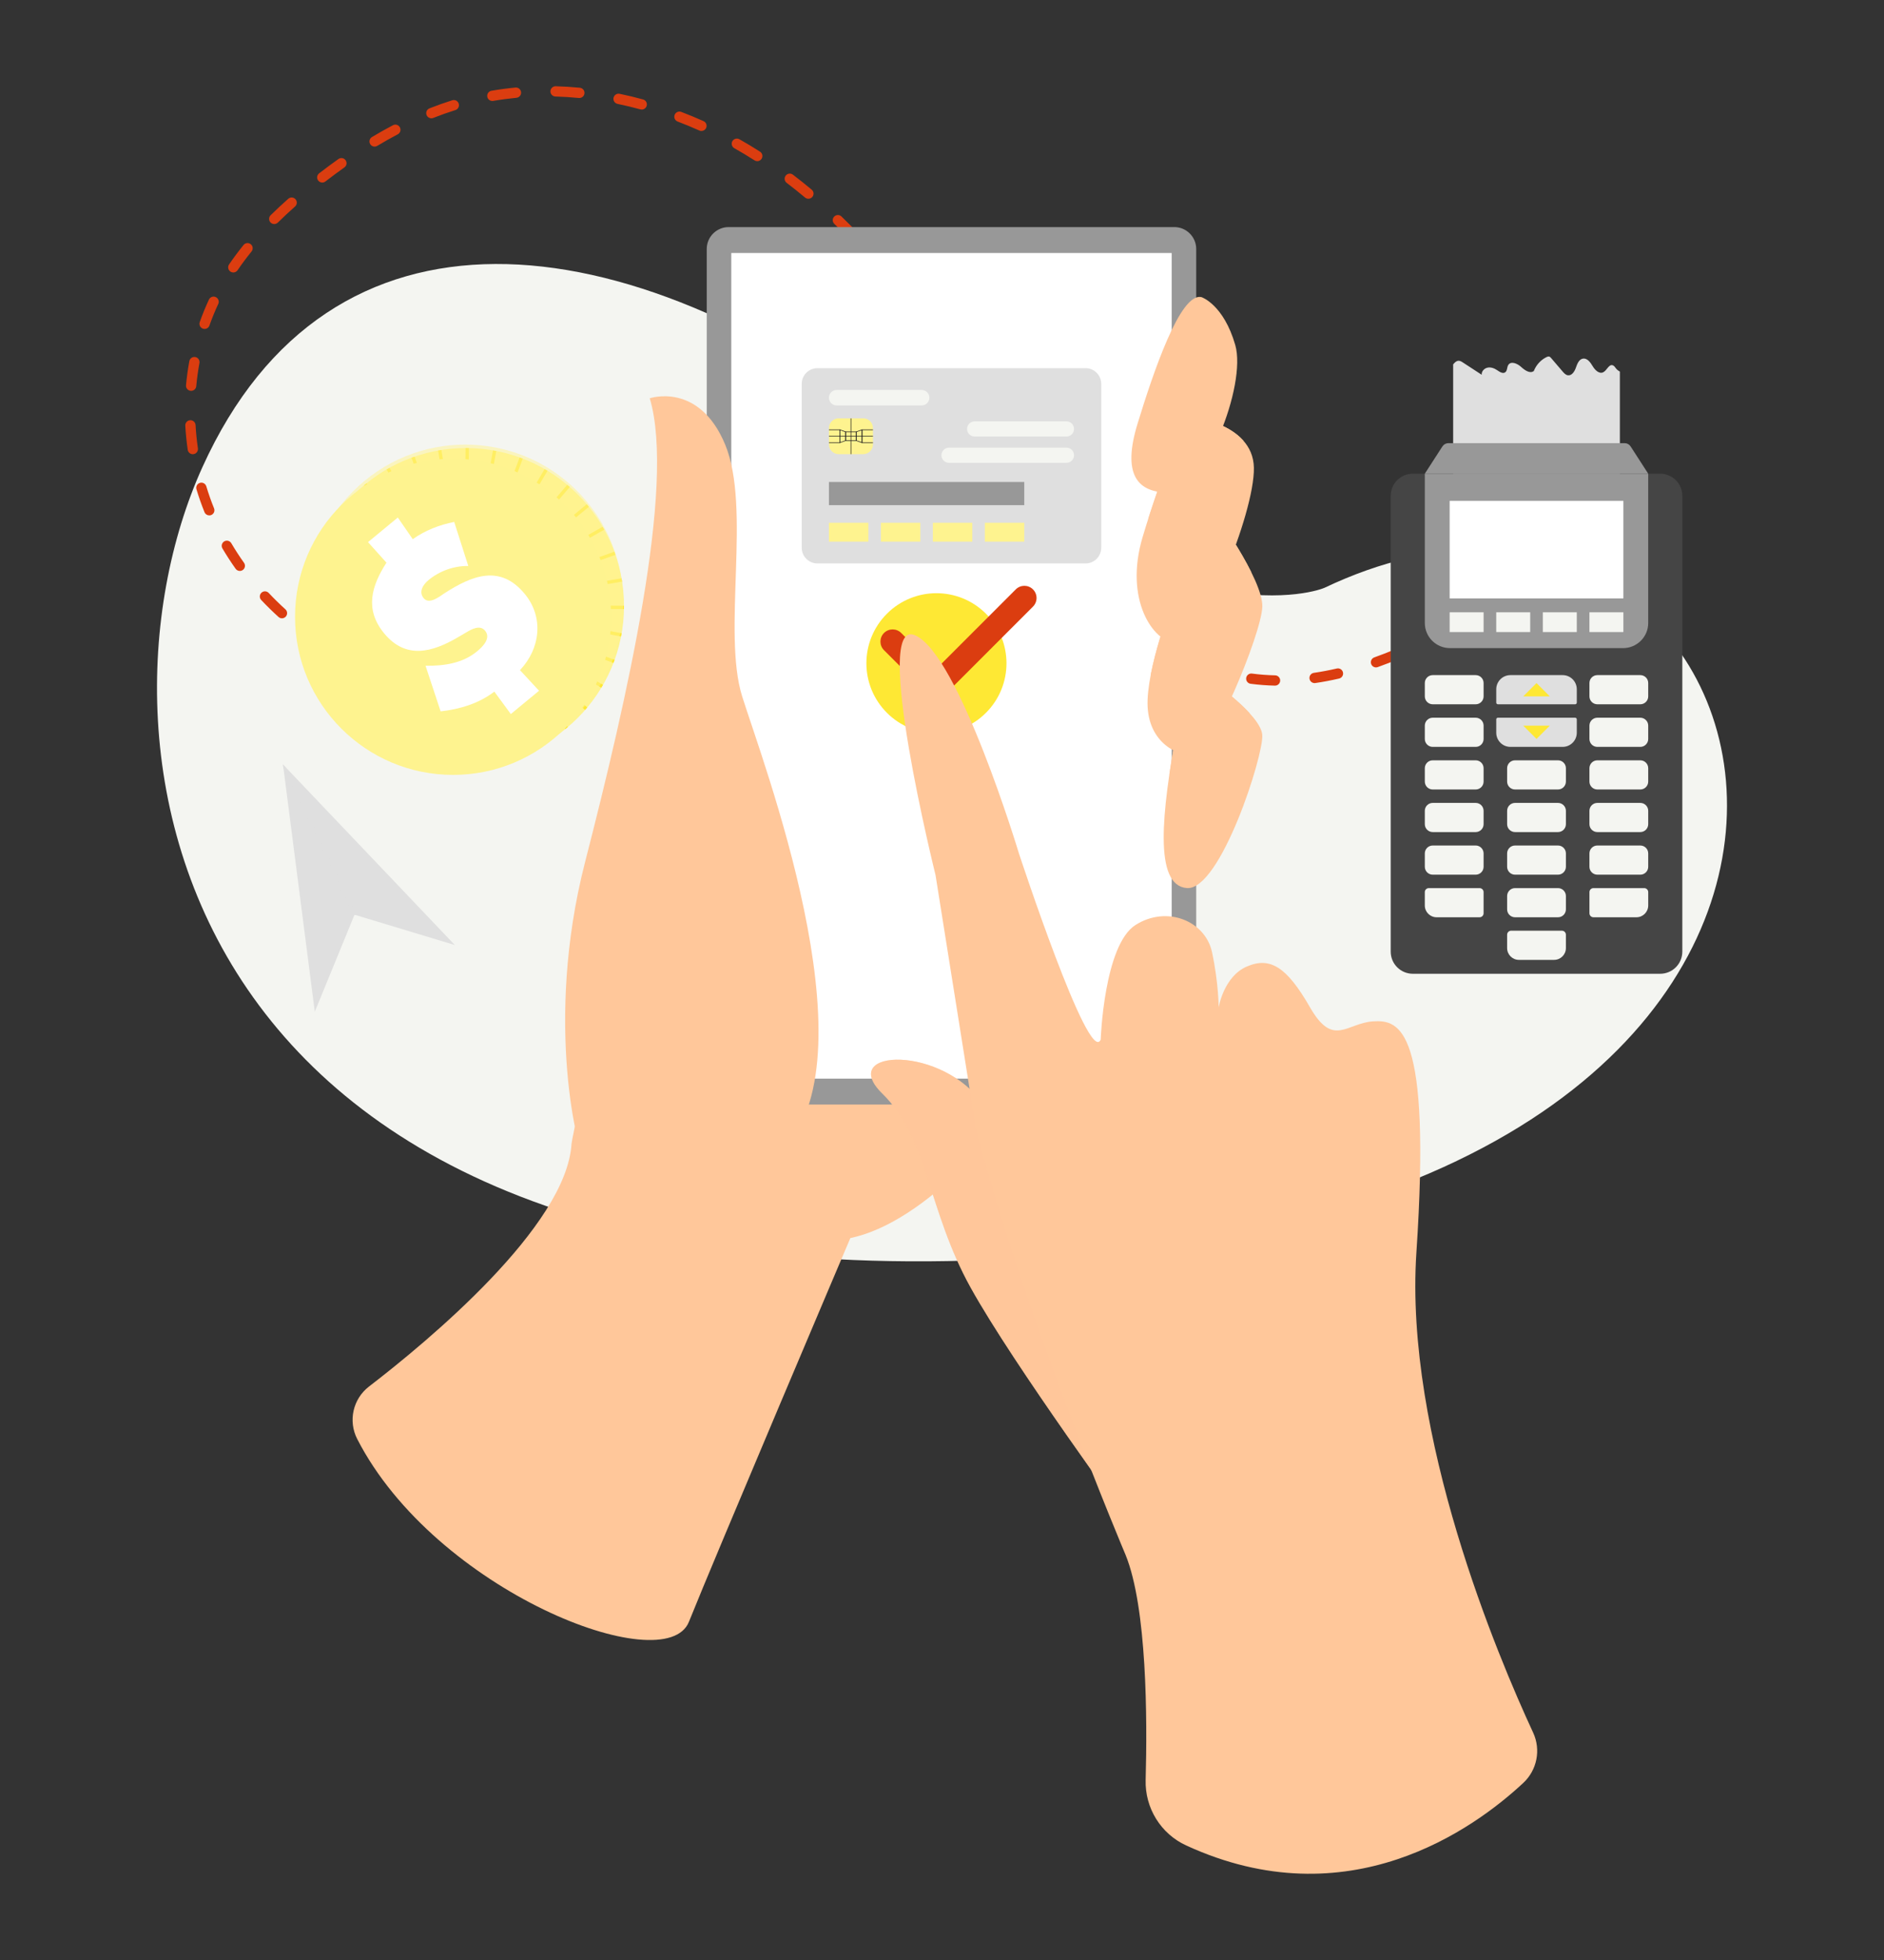
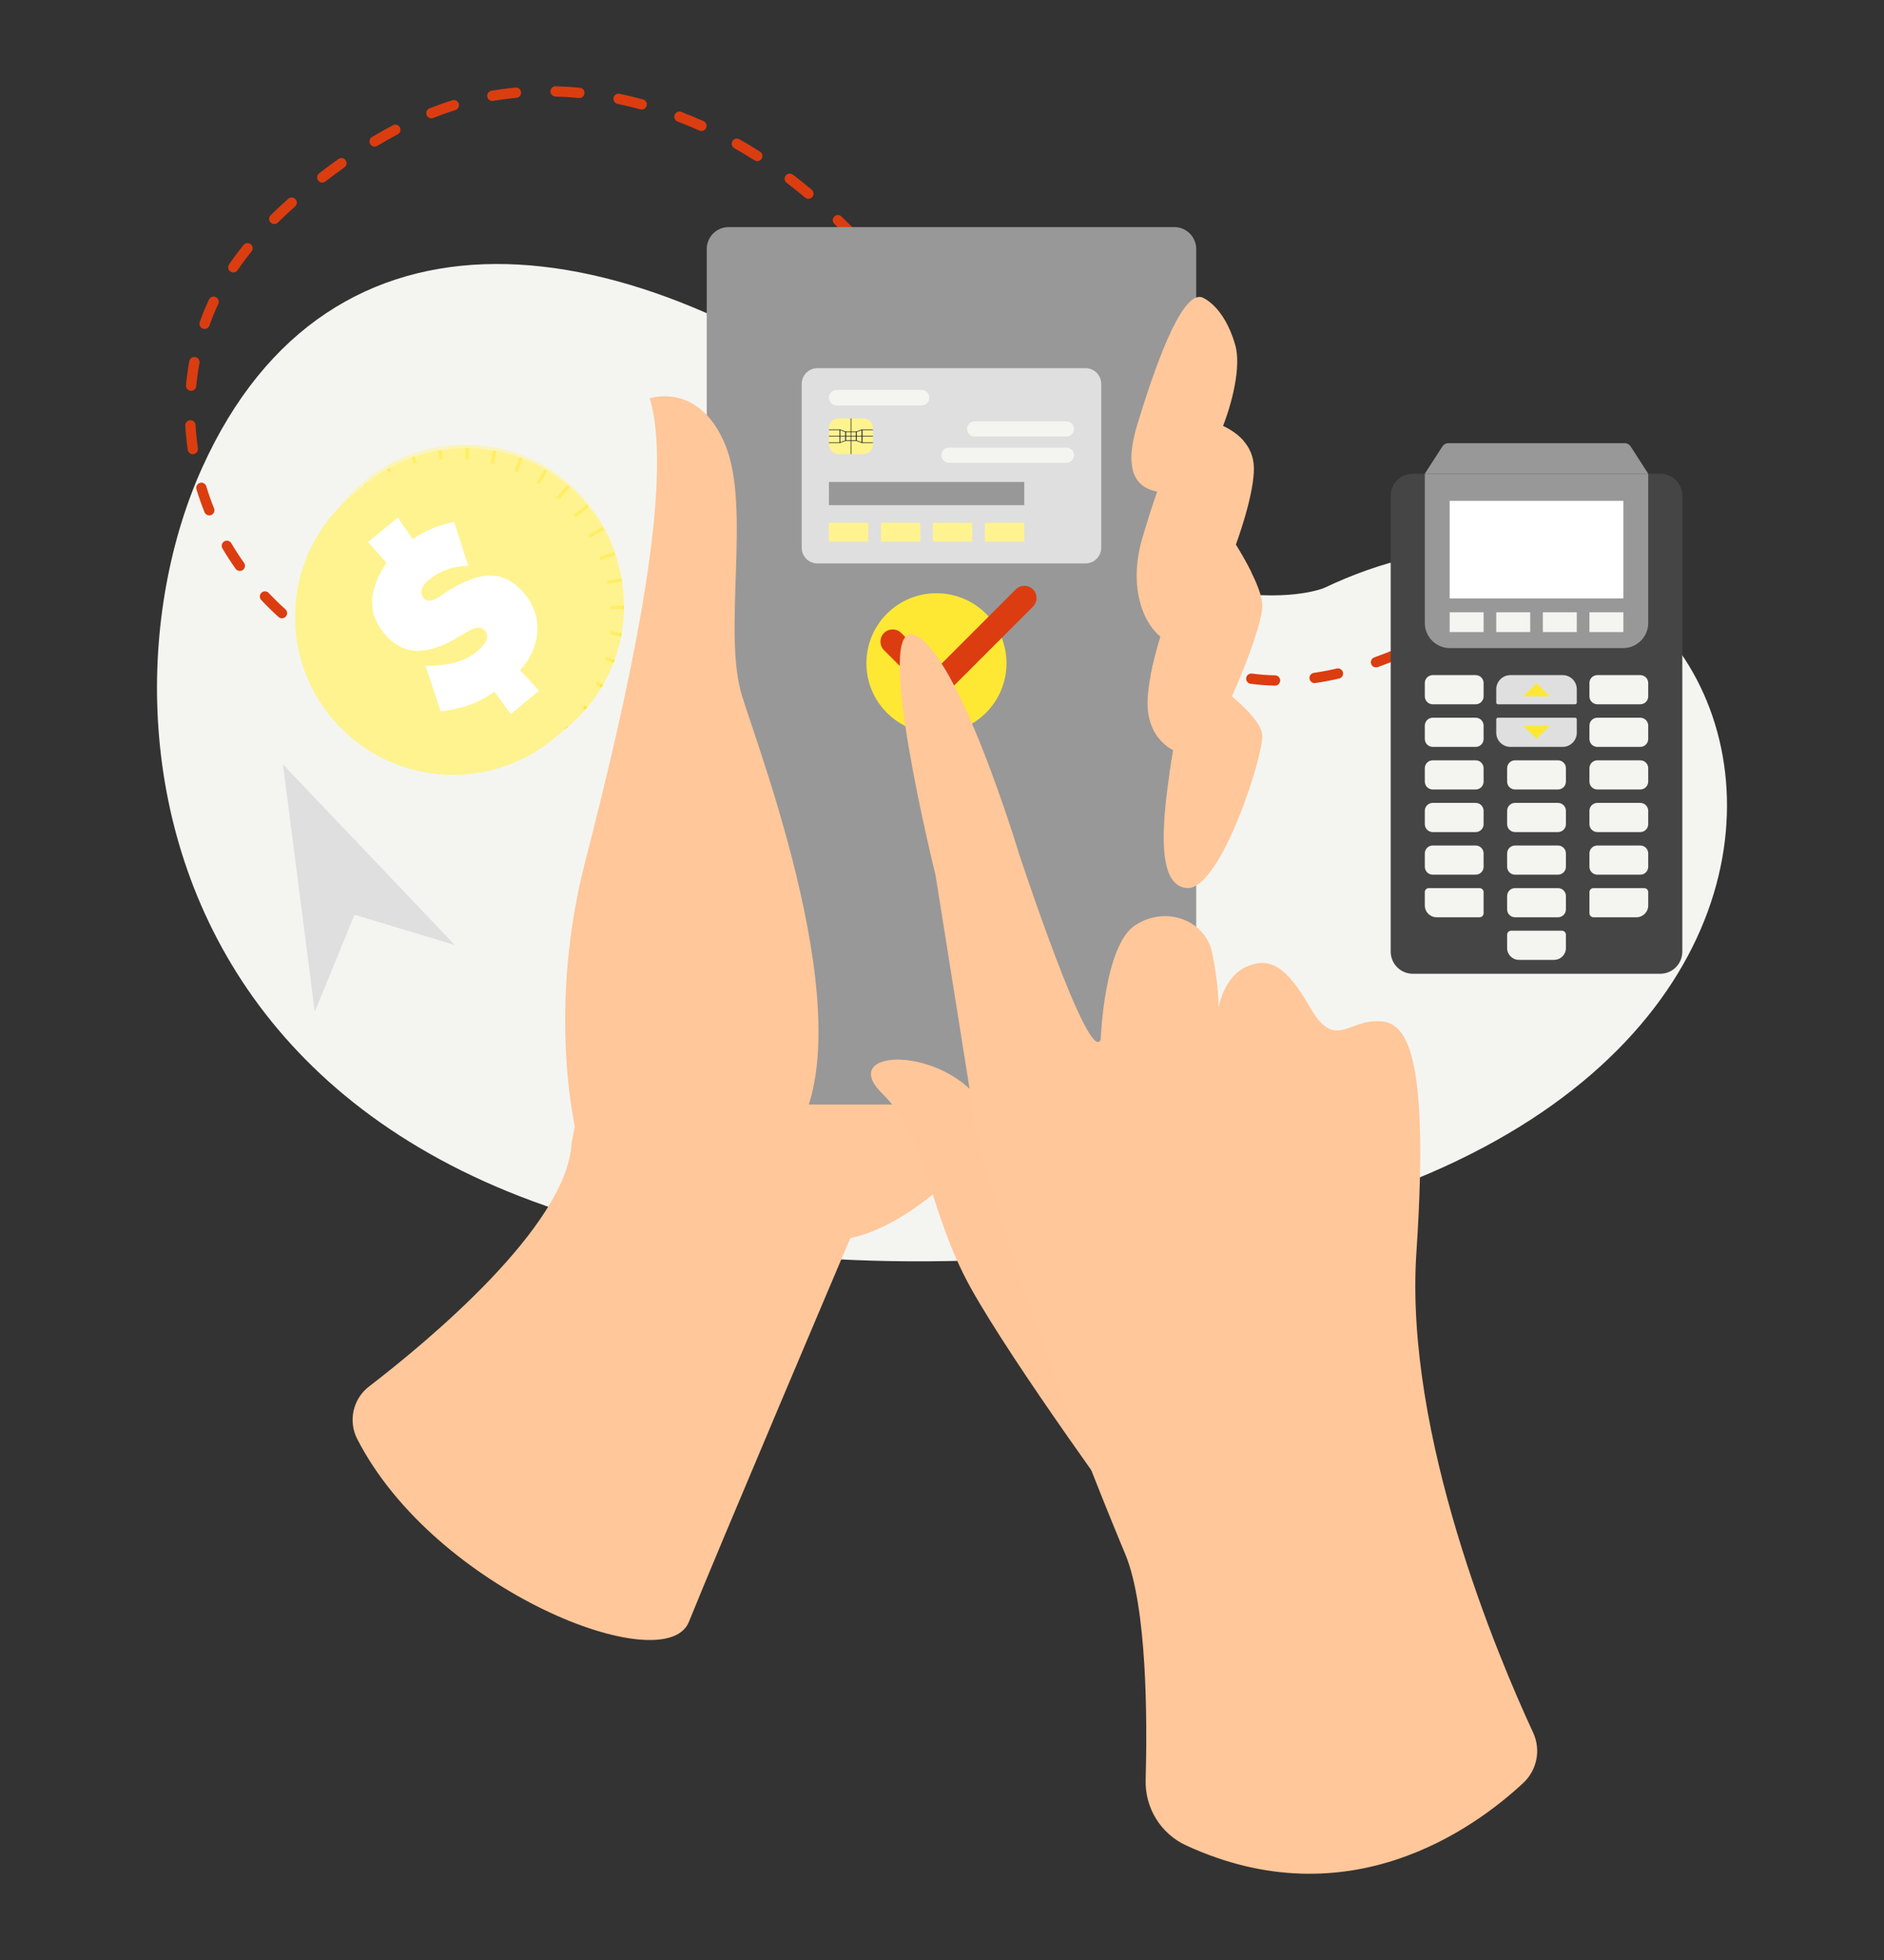
<svg xmlns="http://www.w3.org/2000/svg" enable-background="new 0 0 3000 3120" viewBox="0 0 3000 3120">
  <rect x="0" y="0" width="3000" height="3120" fill="#333333" stroke="none" />
  <g>
    <path d="M2109.17,935.63c-7.12,3.38-228.62,89.35-672.73-249.64C992.34,347,524.58,297.07,322.24,743.8&#13;&#10;  s-53.58,1387.07,1416.03,1250.66C3207.88,1858.05,2842.97,587.16,2109.17,935.63z" fill="#f4f5f1" />
    <g>
      <g>
        <g>
          <path d="M604.66,1078.77c-0.94,0-1.9-0.16-2.84-0.51c-5.98-2.21-12-4.58-17.9-7.03c-4.18-1.74-6.15-6.53-4.41-10.71&#13;&#10;     c1.74-4.18,6.53-6.15,10.71-4.41c5.7,2.37,11.51,4.66,17.28,6.79c4.24,1.57,6.41,6.28,4.84,10.52&#13;&#10;     C611.12,1076.72,607.99,1078.77,604.66,1078.77z" fill="#db3d10" />
        </g>
        <g>
          <path d="M2030.3,1091.41c-0.06,0-0.12,0-0.18,0c-13.01-0.27-26.03-1.27-38.7-2.95c-4.48-0.59-7.64-4.71-7.04-9.2&#13;&#10;     c0.59-4.48,4.71-7.64,9.2-7.04c12.07,1.6,24.48,2.54,36.89,2.81c4.52,0.1,8.11,3.84,8.02,8.36&#13;&#10;     C2038.39,1087.85,2034.75,1091.41,2030.3,1091.41z M2093.28,1087.38c-4,0-7.5-2.94-8.1-7.02c-0.65-4.48,2.45-8.63,6.93-9.28&#13;&#10;     c11.94-1.73,24.24-4.06,36.56-6.92c4.41-1.02,8.81,1.72,9.83,6.13c1.02,4.41-1.72,8.81-6.12,9.83&#13;&#10;     c-12.77,2.96-25.53,5.38-37.92,7.18C2094.07,1087.35,2093.67,1087.38,2093.28,1087.38z M1931.04,1074.29&#13;&#10;     c-0.86,0-1.73-0.14-2.6-0.42c-12.04-4.02-24.18-8.81-36.05-14.23c-4.11-1.88-5.93-6.73-4.05-10.85&#13;&#10;     c1.88-4.12,6.73-5.93,10.85-4.05c11.36,5.18,22.95,9.75,34.45,13.59c4.29,1.43,6.61,6.07,5.17,10.36&#13;&#10;     C1937.66,1072.12,1934.47,1074.29,1931.04,1074.29z M2191.09,1062.39c-3.37,0-6.52-2.09-7.71-5.44&#13;&#10;     c-1.52-4.26,0.7-8.95,4.96-10.47c11.36-4.05,23.11-8.62,34.92-13.57c4.17-1.75,8.97,0.21,10.72,4.39&#13;&#10;     c1.75,4.17-0.21,8.97-4.39,10.72c-12.09,5.07-24.12,9.75-35.75,13.9C2192.93,1062.23,2192,1062.39,2191.09,1062.39z&#13;&#10;      M530.48,1043.78c-1.4,0-2.81-0.36-4.11-1.11c-11.07-6.43-22.02-13.38-32.55-20.66c-3.72-2.57-4.65-7.67-2.08-11.39&#13;&#10;     c2.57-3.72,7.67-4.65,11.39-2.08c10.18,7.04,20.77,13.76,31.46,19.98c3.91,2.27,5.24,7.29,2.97,11.2&#13;&#10;     C536.05,1042.32,533.3,1043.78,530.48,1043.78z M1840.6,1029.69c-1.55,0-3.11-0.44-4.5-1.35&#13;&#10;     c-10.51-6.92-21.04-14.51-31.31-22.53c-3.56-2.79-4.19-7.93-1.41-11.5c2.78-3.56,7.93-4.2,11.5-1.41&#13;&#10;     c9.92,7.76,20.1,15.08,30.24,21.76c3.78,2.49,4.82,7.57,2.33,11.35C1845.88,1028.4,1843.27,1029.69,1840.6,1029.69z&#13;&#10;      M2283.76,1022.06c-2.99,0-5.88-1.65-7.32-4.5c-2.04-4.04-0.42-8.96,3.62-11c10.71-5.41,21.92-11.3,33.34-17.53&#13;&#10;     c3.97-2.17,8.95-0.7,11.11,3.27c2.16,3.97,0.7,8.95-3.27,11.11c-11.57,6.31-22.94,12.28-33.8,17.77&#13;&#10;     C2286.26,1021.78,2285,1022.06,2283.76,1022.06z M448.98,984.23c-1.96,0-3.93-0.7-5.49-2.12c-9.52-8.62-18.79-17.71-27.53-27&#13;&#10;     c-3.1-3.29-2.94-8.48,0.35-11.58c3.29-3.1,8.47-2.94,11.58,0.35c8.45,8.98,17.4,17.76,26.6,26.09&#13;&#10;     c3.35,3.04,3.61,8.22,0.57,11.57C453.44,983.32,451.21,984.23,448.98,984.23z M1762.49,965.72c-2.08,0-4.17-0.79-5.76-2.37&#13;&#10;     c-8.94-8.85-17.83-18.23-26.45-27.88c-3.01-3.37-2.72-8.55,0.66-11.56c3.37-3.01,8.55-2.72,11.56,0.66&#13;&#10;     c8.39,9.4,17.05,18.53,25.75,27.14c3.21,3.18,3.24,8.37,0.06,11.58C1766.71,964.91,1764.6,965.72,1762.49,965.72z&#13;&#10;      M381.87,908.85c-2.56,0-5.09-1.2-6.68-3.45c-7.46-10.5-14.53-21.39-21.01-32.39c-2.3-3.9-1-8.92,2.9-11.22&#13;&#10;     c3.9-2.3,8.92-1,11.22,2.9c6.25,10.6,13.06,21.1,20.25,31.22c2.62,3.69,1.76,8.8-1.93,11.42&#13;&#10;     C385.17,908.36,383.51,908.85,381.87,908.85z M1696.58,889.15c-2.5,0-4.98-1.14-6.58-3.31c-7.33-9.88-14.78-20.37-22.14-31.2&#13;&#10;     c-2.54-3.74-1.57-8.84,2.17-11.38c3.74-2.54,8.83-1.57,11.38,2.17c7.23,10.64,14.55,20.95,21.74,30.65&#13;&#10;     c2.7,3.63,1.94,8.76-1.7,11.46C1699.99,888.62,1698.28,889.15,1696.58,889.15z M333.25,820.45c-3.24,0-6.31-1.94-7.6-5.12&#13;&#10;     c-4.79-11.85-9.1-24.12-12.82-36.47c-1.3-4.33,1.15-8.9,5.48-10.2c4.33-1.3,8.9,1.15,10.2,5.48&#13;&#10;     c3.57,11.87,7.72,23.66,12.33,35.06c1.69,4.19-0.33,8.97-4.52,10.66C335.31,820.26,334.27,820.45,333.25,820.45z&#13;&#10;      M1640.57,805.01c-2.77,0-5.47-1.4-7.01-3.94c-6.21-10.23-12.56-20.94-19.42-32.77c-2.27-3.91-0.94-8.93,2.98-11.19&#13;&#10;     c3.91-2.27,8.93-0.94,11.19,2.98c6.8,11.73,13.1,22.35,19.25,32.48c2.35,3.87,1.12,8.9-2.75,11.25&#13;&#10;     C1643.48,804.62,1642.02,805.01,1640.57,805.01z M307.01,723.03c-4,0-7.5-2.94-8.09-7.02c-1.84-12.69-3.14-25.62-3.86-38.44&#13;&#10;     c-0.25-4.52,3.2-8.38,7.72-8.64c4.55-0.25,8.38,3.2,8.64,7.72c0.69,12.34,1.94,24.79,3.71,37c0.65,4.48-2.45,8.63-6.93,9.28&#13;&#10;     C307.8,723.01,307.4,723.03,307.01,723.03z M1590.06,717.4c-2.87,0-5.66-1.51-7.16-4.2l-7.71-13.81&#13;&#10;     c-3.59-6.43-7.17-12.87-10.77-19.3c-2.21-3.95-0.8-8.94,3.15-11.15c3.94-2.21,8.94-0.8,11.15,3.15&#13;&#10;     c3.6,6.43,7.19,12.88,10.78,19.32l7.7,13.81c2.21,3.95,0.79,8.94-3.16,11.14C1592.79,717.07,1591.41,717.4,1590.06,717.4z&#13;&#10;      M1540.33,629.35c-2.82,0-5.56-1.46-7.08-4.06c-3.49-5.99-6.96-11.87-10.32-17.47c-2.96-4.96-6-9.98-9.03-14.93&#13;&#10;     c-2.36-3.86-1.15-8.9,2.71-11.26c3.86-2.36,8.9-1.15,11.26,2.71c3.06,5,6.13,10.07,9.13,15.08c3.38,5.66,6.88,11.59,10.41,17.63&#13;&#10;     c2.28,3.91,0.96,8.92-2.95,11.2C1543.15,628.99,1541.73,629.35,1540.33,629.35z M304.36,622.18c-0.25,0-0.51-0.01-0.76-0.04&#13;&#10;     c-4.5-0.42-7.82-4.4-7.4-8.91c1.18-12.83,2.96-25.71,5.28-38.29c0.82-4.45,5.11-7.39,9.54-6.57c4.45,0.82,7.39,5.09,6.57,9.54&#13;&#10;     c-2.23,12.1-3.94,24.48-5.08,36.82C312.11,618.99,308.54,622.18,304.36,622.18z M1486.77,543.59c-2.64,0-5.22-1.27-6.81-3.62&#13;&#10;     c-7.06-10.51-14.28-20.94-21.45-31c-2.62-3.68-1.77-8.8,1.92-11.42c3.69-2.63,8.8-1.77,11.42,1.92&#13;&#10;     c7.25,10.18,14.56,20.74,21.7,31.37c2.52,3.75,1.52,8.84-2.23,11.37C1489.93,543.14,1488.34,543.59,1486.77,543.59z&#13;&#10;      M325.78,523.62c-0.91,0-1.83-0.15-2.73-0.47c-4.27-1.51-6.5-6.19-4.99-10.45c4.31-12.2,9.24-24.25,14.66-35.83&#13;&#10;     c1.92-4.1,6.79-5.86,10.89-3.94c4.1,1.92,5.86,6.8,3.94,10.89c-5.19,11.09-9.92,22.64-14.05,34.34&#13;&#10;     C332.32,521.52,329.16,523.62,325.78,523.62z M1427.25,461.86c-2.42,0-4.81-1.07-6.43-3.11c-7.85-9.91-15.87-19.71-23.85-29.13&#13;&#10;     c-2.92-3.45-2.5-8.62,0.95-11.54c3.45-2.92,8.62-2.5,11.54,0.95c8.09,9.56,16.23,19.5,24.19,29.55&#13;&#10;     c2.81,3.55,2.21,8.7-1.34,11.51C1430.83,461.28,1429.03,461.86,1427.25,461.86z M371.52,433.75c-1.59,0-3.19-0.46-4.6-1.42&#13;&#10;     c-3.74-2.55-4.71-7.64-2.16-11.38c7.05-10.36,14.81-20.77,23.04-30.95c2.84-3.52,8-4.06,11.52-1.22c3.52,2.84,4.06,8,1.22,11.52&#13;&#10;     c-7.95,9.83-15.43,19.88-22.24,29.87C376.71,432.5,374.13,433.75,371.52,433.75z M1360.96,385.54c-2.16,0-4.31-0.85-5.92-2.53&#13;&#10;     c-8.71-9.1-17.63-18.06-26.52-26.65c-3.25-3.14-3.35-8.33-0.2-11.58c3.14-3.25,8.33-3.35,11.58-0.2&#13;&#10;     c9.04,8.73,18.12,17.85,26.97,27.1c3.13,3.27,3.01,8.45-0.25,11.58C1365.03,384.79,1363,385.54,1360.96,385.54z M436.69,356.64&#13;&#10;     c-2.12,0-4.23-0.81-5.83-2.44c-3.18-3.22-3.14-8.41,0.08-11.58c8.78-8.66,18.21-17.46,28.04-26.17c3.38-3,8.56-2.69,11.56,0.7&#13;&#10;     c3,3.39,2.69,8.56-0.7,11.56c-9.61,8.52-18.83,17.12-27.4,25.58C440.85,355.86,438.77,356.64,436.69,356.64z M1287.24,316.4&#13;&#10;     c-1.85,0-3.72-0.63-5.25-1.91c-9.63-8.06-19.5-15.94-29.33-23.42c-3.6-2.74-4.3-7.88-1.56-11.48c2.74-3.6,7.88-4.3,11.48-1.56&#13;&#10;     c10.03,7.63,20.1,15.67,29.92,23.89c3.47,2.9,3.93,8.07,1.03,11.54C1291.91,315.4,1289.58,316.4,1287.24,316.4z M513.19,290.59&#13;&#10;     c-2.45,0-4.88-1.1-6.49-3.19c-2.76-3.58-2.1-8.73,1.48-11.49c10.29-7.93,20.62-15.59,30.72-22.77c3.69-2.62,8.8-1.75,11.42,1.93&#13;&#10;     c2.62,3.69,1.75,8.8-1.93,11.42c-9.93,7.05-20.09,14.59-30.21,22.39C516.69,290.03,514.93,290.59,513.19,290.59z&#13;&#10;      M1205.84,256.53c-1.51,0-3.03-0.42-4.4-1.29l-0.87-0.56c-10.19-6.5-20.7-12.81-31.25-18.76c-3.94-2.22-5.33-7.22-3.11-11.16&#13;&#10;     c2.22-3.94,7.22-5.33,11.16-3.11c10.8,6.09,21.57,12.56,32,19.22l0.87,0.56c3.81,2.43,4.93,7.5,2.5,11.31&#13;&#10;     C1211.19,255.19,1208.54,256.53,1205.84,256.53z M596.5,233.37c-2.78,0-5.5-1.42-7.03-3.98c-2.32-3.88-1.06-8.91,2.82-11.24&#13;&#10;     c11.14-6.67,22.39-13.01,33.44-18.82c4-2.11,8.96-0.57,11.06,3.43c2.11,4,0.57,8.96-3.43,11.06&#13;&#10;     c-10.78,5.67-21.77,11.86-32.65,18.38C599.39,232.99,597.93,233.37,596.5,233.37z M1116.94,208.5c-1.12,0-2.26-0.23-3.34-0.72&#13;&#10;     c-11.38-5.1-23.02-9.92-34.6-14.33c-4.23-1.61-6.35-6.34-4.74-10.57c1.61-4.23,6.35-6.35,10.57-4.74&#13;&#10;     c11.87,4.52,23.8,9.47,35.46,14.69c4.13,1.85,5.98,6.69,4.13,10.82C1123.06,206.7,1120.07,208.5,1116.94,208.5z M686.9,188.3&#13;&#10;     c-3.26,0-6.34-1.96-7.62-5.18c-1.67-4.21,0.39-8.97,4.6-10.63c12.07-4.78,24.28-9.11,36.29-12.88&#13;&#10;     c4.32-1.36,8.91,1.05,10.27,5.37c1.35,4.32-1.05,8.91-5.37,10.27c-11.64,3.65-23.46,7.85-35.16,12.48&#13;&#10;     C688.92,188.11,687.9,188.3,686.9,188.3z M1021.86,174.38c-0.71,0-1.44-0.09-2.16-0.29c-12.06-3.29-24.29-6.22-36.38-8.73&#13;&#10;     c-4.43-0.92-7.27-5.25-6.36-9.68c0.92-4.43,5.26-7.27,9.68-6.36c12.41,2.58,24.98,5.59,37.36,8.97&#13;&#10;     c4.36,1.19,6.94,5.69,5.75,10.06C1028.77,171.99,1025.47,174.38,1021.86,174.38z M783.99,160.74c-3.91,0-7.37-2.81-8.06-6.79&#13;&#10;     c-0.77-4.46,2.22-8.7,6.67-9.47c12.54-2.17,25.39-3.89,38.21-5.1c4.5-0.42,8.5,2.88,8.92,7.38c0.43,4.5-2.88,8.5-7.38,8.93&#13;&#10;     c-12.39,1.17-24.83,2.83-36.95,4.93C784.93,160.7,784.45,160.74,783.99,160.74z M922.55,156.02c-0.26,0-0.53-0.01-0.8-0.04&#13;&#10;     c-12.43-1.2-24.98-1.98-37.28-2.32c-4.52-0.12-8.09-3.89-7.96-8.41c0.12-4.52,3.93-8.11,8.41-7.96&#13;&#10;     c12.67,0.35,25.59,1.15,38.4,2.39c4.5,0.44,7.8,4.44,7.36,8.94C930.29,152.85,926.72,156.02,922.55,156.02z" fill="#db3d10" />
        </g>
        <g>
          <path d="M2372.42,972.95c-2.8,0-5.52-1.43-7.05-4.01c-2.31-3.89-1.03-8.91,2.86-11.22&#13;&#10;     c5.42-3.22,10.81-6.44,16.17-9.67c3.88-2.34,8.91-1.09,11.24,2.79c2.34,3.87,1.09,8.91-2.78,11.24&#13;&#10;     c-5.39,3.25-10.82,6.5-16.27,9.73C2375.28,972.58,2373.84,972.95,2372.42,972.95z" fill="#db3d10" />
        </g>
      </g>
      <g>
        <defs>
          <polygon id="a" points="450.61 1216.88 501.25 1610.55 564.51 1456.09 724.28 1504.35" />
        </defs>
        <use fill="#dfdfdf" href="#a" overflow="visible" />
        <clipPath id="b">
          <use href="#a" overflow="visible" />
        </clipPath>
        <g clip-path="url(#b)">
          <path d="M608.74,1550.78c-0.67,0-1.31-0.38-1.61-1.02l-176.36-370.39c-0.42-0.89-0.05-1.96,0.84-2.38&#13;&#10;     c0.89-0.43,1.96-0.05,2.38,0.84l176.36,370.39c0.42,0.89,0.05,1.96-0.84,2.38C609.26,1550.72,609,1550.78,608.74,1550.78z" fill="#dfdfdf" />
        </g>
      </g>
      <g>
        <g>
          <g>
            <defs>
              <circle cx="741.97" cy="964.92" id="c" r="251.66" />
            </defs>
            <use fill="#fef38f" href="#c" overflow="visible" />
            <clipPath id="d">
              <use href="#c" overflow="visible" />
            </clipPath>
            <g clip-path="url(#d)">
              <g>
                <path d="M929.55,1192.11c-1.13,0.93-2.81,0.77-3.74-0.36L554.03,741.46c-0.93-1.13-0.77-2.81,0.36-3.74&#13;&#10;        c1.13-0.93,2.81-0.77,3.74,0.36l371.78,450.29C930.84,1189.5,930.68,1191.18,929.55,1192.11z" fill="#fee834" />
              </g>
              <g>
                <path d="M965.82,1156.41c-0.98,0.81-2.42,0.82-3.41-0.03L518.09,777.49c-1.12-0.95-1.25-2.63-0.3-3.75&#13;&#10;        c0.96-1.13,2.63-1.25,3.75-0.3l444.32,378.89c1.12,0.95,1.25,2.63,0.3,3.75C966.05,1156.21,965.94,1156.32,965.82,1156.41z" fill="#fee834" />
              </g>
              <g>
                <path d="M995.35,1114.96c-0.84,0.69-2.05,0.82-3.04,0.24L488.94,819.22c-1.27-0.74-1.69-2.37-0.94-3.64&#13;&#10;        c0.74-1.26,2.37-1.69,3.64-0.94L995,1110.62c1.27,0.74,1.69,2.37,0.94,3.64C995.78,1114.53,995.58,1114.76,995.35,1114.96z" fill="#fee834" />
              </g>
              <g>
                <path d="M1017.22,1069c-0.71,0.58-1.7,0.79-2.62,0.44L467.49,865.37c-1.37-0.51-2.07-2.04-1.56-3.42&#13;&#10;        c0.51-1.37,2.04-2.07,3.42-1.56l547.11,204.07c1.37,0.51,2.07,2.04,1.56,3.42C1017.85,1068.34,1017.57,1068.72,1017.22,1069z" fill="#fee834" />
              </g>
              <g>
                <path d="M1030.78,1019.95c-0.58,0.48-1.37,0.71-2.18,0.57L454.37,914.55c-1.44-0.27-2.4-1.65-2.13-3.1&#13;&#10;        c0.27-1.44,1.65-2.4,3.1-2.13l574.24,105.97c1.44,0.27,2.4,1.65,2.13,3.1C1031.59,1019.02,1031.25,1019.57,1030.78,1019.95z" fill="#fee834" />
              </g>
              <g>
                <path d="M1035.62,969.29c-0.47,0.38-1.06,0.61-1.71,0.61l-583.92-4.64c-1.47-0.01-2.65-1.21-2.64-2.68&#13;&#10;        c0.01-1.47,1.21-2.65,2.68-2.64l583.92,4.64c1.47,0.01,2.65,1.21,2.64,2.68C1036.58,968.08,1036.21,968.81,1035.62,969.29z" fill="#fee834" />
              </g>
              <g>
                <path d="M1031.59,918.56c-0.35,0.29-0.77,0.49-1.25,0.57l-575.85,96.82c-1.45,0.24-2.82-0.73-3.06-2.18&#13;&#10;        c-0.24-1.45,0.73-2.82,2.18-3.06l575.85-96.82c1.45-0.24,2.82,0.73,3.06,2.18C1032.68,917.04,1032.3,917.97,1031.59,918.56z" fill="#fee834" />
              </g>
              <g>
                <path d="M1018.81,869.29c-0.23,0.19-0.5,0.35-0.8,0.45l-550.29,195.35c-1.38,0.49-2.9-0.23-3.39-1.61&#13;&#10;        c-0.49-1.38,0.24-2.91,1.62-3.39l550.29-195.35c1.38-0.49,2.9,0.23,3.39,1.61C1020,867.44,1019.65,868.6,1018.81,869.29z" fill="#fee834" />
              </g>
              <g>
                <path d="M997.67,823c-0.12,0.1-0.25,0.19-0.38,0.26L489.28,1111.2c-1.28,0.72-2.9,0.28-3.62-1&#13;&#10;        c-0.72-1.28-0.28-2.89,1-3.62l508.01-287.94c1.28-0.72,2.9-0.27,3.62,1C998.93,820.78,998.65,822.19,997.67,823z" fill="#fee834" />
              </g>
              <g>
                <path d="M968.81,781.08l-450.29,371.78c-1.13,0.93-2.81,0.77-3.74-0.36c-0.93-1.13-0.77-2.81,0.36-3.74&#13;&#10;        l450.29-371.78c1.13-0.93,2.81-0.77,3.74,0.36C970.1,778.47,969.94,780.14,968.81,781.08z" fill="#fee834" />
              </g>
              <g>
                <path d="M554.22,1189.13c-0.98,0.81-2.42,0.82-3.41-0.03c-1.12-0.95-1.25-2.63-0.3-3.75l378.89-444.32&#13;&#10;        c0.96-1.12,2.63-1.25,3.75-0.3c1.12,0.95,1.25,2.63,0.3,3.75L554.55,1188.8C554.44,1188.92,554.33,1189.03,554.22,1189.13z" fill="#fee834" />
              </g>
              <g>
                <path d="M595.67,1218.65c-0.84,0.69-2.05,0.82-3.04,0.24c-1.26-0.74-1.69-2.37-0.94-3.64l295.98-503.36&#13;&#10;        c0.74-1.26,2.37-1.69,3.64-0.94c1.26,0.74,1.69,2.37,0.94,3.64l-295.98,503.36C596.11,1218.22,595.91,1218.46,595.67,1218.65&#13;&#10;        z" fill="#fee834" />
              </g>
              <g>
                <path d="M641.63,1240.52c-0.71,0.58-1.7,0.79-2.62,0.44c-1.37-0.51-2.07-2.04-1.56-3.42l204.08-547.11&#13;&#10;        c0.51-1.38,2.04-2.07,3.42-1.56c1.37,0.51,2.07,2.04,1.56,3.42L642.42,1239.4C642.25,1239.86,641.97,1240.24,641.63,1240.52z" fill="#fee834" />
              </g>
              <g>
                <path d="M690.68,1254.08c-0.58,0.48-1.37,0.71-2.18,0.57c-1.44-0.27-2.4-1.65-2.13-3.1l105.97-574.24&#13;&#10;        c0.27-1.44,1.65-2.4,3.1-2.13c1.44,0.27,2.4,1.65,2.13,3.1L691.6,1252.52C691.48,1253.16,691.15,1253.7,690.68,1254.08z" fill="#fee834" />
              </g>
              <g>
                <path d="M741.34,1258.93c-0.47,0.38-1.06,0.61-1.71,0.61c-1.47-0.01-2.65-1.21-2.64-2.68l4.64-583.92&#13;&#10;        c0.01-1.47,1.21-2.65,2.68-2.64c1.47,0.01,2.65,1.21,2.64,2.68l-4.64,583.92C742.3,1257.71,741.92,1258.44,741.34,1258.93z" fill="#fee834" />
              </g>
              <g>
                <path d="M792.07,1254.89c-0.35,0.29-0.77,0.49-1.25,0.57c-1.45,0.24-2.82-0.73-3.06-2.18l-96.82-575.85&#13;&#10;        c-0.24-1.45,0.73-2.82,2.18-3.06c1.45-0.24,2.82,0.73,3.06,2.18L793,1252.4C793.17,1253.37,792.78,1254.31,792.07,1254.89z" fill="#fee834" />
              </g>
              <g>
                <path d="M841.34,1242.11c-0.23,0.19-0.5,0.35-0.8,0.45c-1.38,0.49-2.9-0.23-3.39-1.62L641.79,690.66&#13;&#10;        c-0.49-1.38,0.24-2.9,1.61-3.39c1.38-0.49,2.9,0.23,3.39,1.62l195.35,550.29C842.53,1240.25,842.17,1241.42,841.34,1242.11z" fill="#fee834" />
              </g>
              <g>
                <path d="M887.63,1220.97c-0.12,0.1-0.25,0.19-0.38,0.26c-1.28,0.72-2.9,0.27-3.62-1L595.69,712.22&#13;&#10;        c-0.72-1.28-0.28-2.9,1-3.62c1.28-0.72,2.9-0.27,3.62,1l287.94,508.01C888.9,1218.75,888.61,1220.16,887.63,1220.97z" fill="#fee834" />
              </g>
            </g>
            <rect clip-path="url(#d)" fill="#fef38f" height="577.42" opacity=".51" transform="rotate(-39.547 733.771 963.635)" width="545.54" x="461.07" y="674.95" />
          </g>
          <circle cx="721.47" cy="981.84" fill="#fef38f" r="251.66" />
          <g>
            <path d="M586.01,862.97l47.44-39.17l23.8,34.47c19.73-13.96,42.3-22.79,66-27.43l22.44,70.12&#13;&#10;      c-22.71-0.38-45.73,7.9-63.21,22.33c-8.6,7.1-16.35,18.63-7.87,28.89c8.93,10.82,25.3-2.69,33.2-7.82&#13;&#10;      c44.12-28.5,88.75-46.21,127.69,0.95c30.92,37.45,24.89,87.22-7.51,121.44l30.35,32.8l-44.94,37.11l-26.23-35.73&#13;&#10;      c-24.55,18.87-54.81,27.99-85.55,31.44l-23.99-72.57c29.62,0.27,58.89-3.83,82.19-23.07c8.88-7.33,22.44-20.86,12.59-32.79&#13;&#10;      c-8.02-9.71-21.23-2.54-29.63,2.54l-13.53,7.91c-41.16,24.18-83.12,35.51-117.48-6.11c-31.61-38.29-20.11-75.77,3.6-112.61&#13;&#10;      L586.01,862.97z" fill="#fff" />
          </g>
        </g>
      </g>
    </g>
    <g>
      <path d="M910.09,1820.66c0.63-10.54,123.5-635.9,337.11-820.28c213.62-184.38,564.08,47.63,604.13,213.67&#13;&#10;   s-260.34,706.75-497.32,756.81c0,0-216.95,510.68-257.01,610.81c-37.41,93.52-403.78-48.78-528.16-290.93&#13;&#10;   c-14.77-28.76-6.86-63.95,18.78-83.65C681.29,2135.11,902.21,1952.03,910.09,1820.66z" fill="#ffc79a" />
      <g>
        <g>
          <path d="M1869.91,1758.27h-709.63c-19.28,0-34.9-15.63-34.9-34.9V396.39c0-19.28,15.63-34.9,34.9-34.9h709.63&#13;&#10;     c19.28,0,34.9,15.63,34.9,34.9v1326.98C1904.81,1742.64,1889.18,1758.27,1869.91,1758.27z" fill="#989898" />
-           <rect fill="#fff" height="1314.25" width="701.25" x="1164.47" y="402.75" />
        </g>
        <g>
          <circle cx="1491.16" cy="1055.81" fill="#fee834" r="111.53" transform="rotate(-45.001 1491.16 1055.831)" />
          <g>
            <path d="M1491.57,1110.89c-5.14,0-10.07-2.04-13.7-5.67l-70.21-70.21c-7.57-7.57-7.57-19.83,0-27.4&#13;&#10;      c7.57-7.57,19.83-7.57,27.4,0l56.51,56.51l125.91-125.91c7.57-7.57,19.83-7.57,27.4,0s7.57,19.83,0,27.4l-139.61,139.61&#13;&#10;      C1501.63,1108.85,1496.7,1110.89,1491.57,1110.89z" fill="#db3d10" />
          </g>
        </g>
        <g>
          <path d="M1728.56,896.89h-426.93c-13.81,0-25-11.19-25-25V611.07c0-13.81,11.19-25,25-25h426.93&#13;&#10;     c13.81,0,25,11.19,25,25v260.82C1753.56,885.7,1742.37,896.89,1728.56,896.89z" fill="#dfdfdf" />
          <g>
            <g>
              <rect fill="#fef38f" height="30.02" width="62.83" x="1319.94" y="832.2" />
              <rect fill="#fef38f" height="30.02" width="62.83" x="1402.69" y="832.2" />
              <rect fill="#fef38f" height="30.02" width="62.83" x="1485.43" y="832.2" />
              <rect fill="#fef38f" height="30.02" width="62.83" x="1568.18" y="832.2" />
            </g>
            <rect fill="#989898" height="36.91" width="311.06" x="1319.94" y="767.23" />
            <g>
              <path d="M1698.19,736.71h-187.03c-6.66,0-12.06-5.4-12.06-12.06l0,0c0-6.66,5.4-12.06,12.06-12.06h187.03&#13;&#10;       c6.66,0,12.06,5.4,12.06,12.06l0,0C1710.25,731.31,1704.85,736.71,1698.19,736.71z" fill="#f4f5f1" />
              <path d="M1698.19,694.88h-146.23c-6.66,0-12.06-5.4-12.06-12.06v0c0-6.66,5.4-12.06,12.06-12.06h146.23&#13;&#10;       c6.66,0,12.06,5.4,12.06,12.06l0,0C1710.25,689.48,1704.85,694.88,1698.19,694.88z" fill="#f4f5f1" />
            </g>
            <path d="M1467.57,645.41h-135.29c-6.81,0-12.33-5.52-12.33-12.33l0,0c0-6.81,5.52-12.33,12.33-12.33h135.29&#13;&#10;      c6.81,0,12.33,5.52,12.33,12.33l0,0C1479.9,639.89,1474.38,645.41,1467.57,645.41z" fill="#f4f5f1" />
            <g>
              <g>
                <defs>
                  <path d="M1374.52,722.93h-39.01&#13;&#10;         c-8.59,0-15.56-6.97-15.56-15.56v-25.91c0-8.59,6.97-15.56,15.56-15.56h39.01c8.59,0,15.56,6.97,15.56,15.56v25.91&#13;&#10;         C1390.08,715.96,1383.11,722.93,1374.52,722.93z" id="e" />
                </defs>
                <use fill="#fef38f" href="#e" overflow="visible" />
                <clipPath id="f">
                  <use href="#e" overflow="visible" />
                </clipPath>
                <g clip-path="url(#f)">
                  <g>
                    <path d="M1355.01,738.69c-0.26,0-0.47-0.21-0.47-0.47v-87.61c0-0.26,0.21-0.47,0.47-0.47s0.47,0.21,0.47,0.47&#13;&#10;          v87.61C1355.48,738.48,1355.27,738.69,1355.01,738.69z" fill="#1d1d1d" />
                  </g>
                  <g>
                    <path d="M1398.81,694.88h-87.61c-0.26,0-0.47-0.21-0.47-0.47s0.21-0.47,0.47-0.47h87.61&#13;&#10;          c0.26,0,0.47,0.21,0.47,0.47S1399.07,694.88,1398.81,694.88z" fill="#1d1d1d" />
                  </g>
                  <g>
                    <g>
                      <path d="M1337.37,705.14h-19.95c-0.26,0-0.47-0.21-0.47-0.47v-20.52c0-0.26,0.21-0.47,0.47-0.47h19.95&#13;&#10;           c0.26,0,0.47,0.21,0.47,0.47v20.52C1337.84,704.93,1337.63,705.14,1337.37,705.14z M1317.89,704.2h19.01v-19.57h-19.01&#13;&#10;           V704.2z" fill="#1d1d1d" />
                    </g>
                    <g>
                      <path d="M1337.37,705.14c-0.1,0-0.19-0.03-0.27-0.09c-0.13-0.09-0.2-0.23-0.2-0.39v-20.52&#13;&#10;           c0-0.15,0.07-0.3,0.2-0.39c0.13-0.09,0.29-0.11,0.43-0.06l9.19,3.29c0.19,0.07,0.31,0.24,0.31,0.44v13.95&#13;&#10;           c0,0.2-0.13,0.38-0.31,0.44l-9.19,3.29C1337.48,705.13,1337.42,705.14,1337.37,705.14z M1337.84,684.82V704l8.25-2.95&#13;&#10;           v-13.28L1337.84,684.82z M1346.56,701.38L1346.56,701.38L1346.56,701.38z" fill="#1d1d1d" />
                    </g>
                  </g>
                  <g>
                    <g>
                      <path d="M1392.6,705.14h-19.95c-0.26,0-0.47-0.21-0.47-0.47v-20.52c0-0.26,0.21-0.47,0.47-0.47h19.95&#13;&#10;           c0.26,0,0.47,0.21,0.47,0.47v20.52C1393.07,704.93,1392.86,705.14,1392.6,705.14z M1373.12,704.2h19.01v-19.57h-19.01&#13;&#10;           V704.2z" fill="#1d1d1d" />
                    </g>
                    <g>
                      <path d="M1372.65,705.14c-0.05,0-0.11-0.01-0.16-0.03l-9.19-3.29c-0.19-0.07-0.31-0.24-0.31-0.44v-13.95&#13;&#10;           c0-0.2,0.13-0.38,0.31-0.44l9.19-3.29c0.14-0.05,0.3-0.03,0.43,0.06c0.13,0.09,0.2,0.23,0.2,0.39v20.52&#13;&#10;           c0,0.15-0.07,0.3-0.2,0.39C1372.84,705.11,1372.75,705.14,1372.65,705.14z M1363.93,701.05l8.25,2.95v-19.18l-8.25,2.95&#13;&#10;           V701.05z" fill="#1d1d1d" />
                    </g>
                  </g>
                </g>
              </g>
              <g>
                <path d="M1363.46,701.86h-16.9c-0.26,0-0.47-0.21-0.47-0.47v-13.95c0-0.26,0.21-0.47,0.47-0.47h16.9&#13;&#10;        c0.26,0,0.47,0.21,0.47,0.47v13.95C1363.93,701.64,1363.72,701.86,1363.46,701.86z M1347.03,700.91h15.96v-13h-15.96V700.91z" fill="#1d1d1d" />
              </g>
            </g>
          </g>
        </g>
      </g>
      <g>
        <g>
          <defs>
            <path d="M1799.76,2426.28c0,0-185.17-252.51-254.04-376.47c-68.87-123.96-67.34-237.21-140.79-309.13&#13;&#10;      c-73.46-71.93,97.94-78.05,162.22,19.89c64.28,97.94,192.83,416.26,192.83,416.26L1799.76,2426.28z" id="g" />
          </defs>
          <use fill="#ffc79a" href="#g" overflow="visible" />
          <clipPath id="h">
            <use href="#g" overflow="visible" />
          </clipPath>
          <rect clip-path="url(#h)" fill="#ffc79a" height="787.57" opacity=".5" width="464.29" x="1359.99" y="1665.02" />
        </g>
        <path d="M1752.67,1654.93c0,0,5.29-150.83,55.57-182.58c50.28-31.75,111.14-6,121.72,43.3&#13;&#10;    c10.58,49.31,10.58,87.98,10.58,87.98s7.94-49.26,44.98-65.13c37.05-15.88,63.51,0.61,100.55,65.13&#13;&#10;    c37.05,64.53,58.21,24.84,100.55,22.19c42.34-2.65,92.61,10.58,68.8,367.81c-19.41,291.22,129.99,643.98,185.87,764.41&#13;&#10;    c12.68,27.32,6.28,59.65-15.77,80.17c-78.68,73.24-278.84,218.12-536.81,99.39c-40.38-18.58-65.66-59.63-64.43-104.06&#13;&#10;    c2.69-97.34,2.19-274.34-31.93-358.32c0,0-161.41-381.04-238.15-677.4l-64.51-404.83c0,0-102.42-411.99-32.59-381.73&#13;&#10;    c69.83,30.26,165.26,346.82,165.26,346.82S1733.99,1698.06,1752.67,1654.93z" fill="#ffc79a" />
        <g>
          <g>
            <defs>
              <path d="M1930,1084.44c0,0,77.31,53.32,79.97,85.3c2.67,31.99-66.64,247.91-119.96,243.92&#13;&#10;       c-53.32-4-39.77-121.29-16.55-249.25C1896.68,1036.46,1930,1084.44,1930,1084.44z" id="i" />
            </defs>
            <use fill="#ffc79a" href="#i" overflow="visible" />
            <clipPath id="j">
              <use href="#i" overflow="visible" />
            </clipPath>
            <path clip-path="url(#j)" d="M2010.05,1042.12c0,0-13.43,234.53-182.78,184.08l98.81-207.79L2010.05,1042.12z" fill="#ffc79a" />
          </g>
          <g>
            <defs>
              <path d="M1931.54,812.53c0,0,79.92,109.3,78.51,153.28c-1.41,43.98-82.15,237.25-109.37,237.25&#13;&#10;       s-75.97-22.66-73.31-89.3c2.67-66.64,46.09-173.26,46.09-173.26L1931.54,812.53z" id="k" />
            </defs>
            <use fill="#ffc79a" href="#k" overflow="visible" />
            <clipPath id="l">
              <use href="#k" overflow="visible" />
            </clipPath>
            <path clip-path="url(#l)" d="M1964.83,781.02l38.8,96.44c0,0-72.97,253.48-199.48,186.5C1677.63,996.98,1964.83,781.02,1964.83,781.02&#13;&#10;      z" fill="#ffc79a" />
          </g>
          <g>
            <defs>
              <path d="M1888.68,661.92c0,0,106.63,9.33,107.96,82.64c1.33,73.31-85.09,282.57-123.18,279.9&#13;&#10;       c-38.09-2.67-83.41-70.64-54.09-169.28C1848.7,756.55,1888.68,661.92,1888.68,661.92z" id="m" />
            </defs>
            <use fill="#ffc79a" href="#m" overflow="visible" />
            <clipPath id="n">
              <use href="#m" overflow="visible" />
            </clipPath>
            <path clip-path="url(#n)" d="M1984.57,617.5c0,0,24.65,256.9-187.32,202.67l55.77-202.67H1984.57z" fill="#ffc79a" />
          </g>
          <path d="M1913.48,473.1c0,0,34.94,11.71,53.49,76.08c18.56,64.37-49.27,234.04-102.99,234.97&#13;&#10;     c-53.72,0.93-77.31-29.09-52.54-109.87C1836.2,593.49,1879.59,464.09,1913.48,473.1z" fill="#ffc79a" />
        </g>
      </g>
      <path d="M931.65,1847.76c-9.81-7.19-66.2-218.05,0-475.5c66.2-257.44,144.66-598.8,102.98-738.28&#13;&#10;   c0,0,78.46-26.7,120.14,73.83s-4.9,298.55,26.97,400.59c31.87,102.04,208.03,564.19,68.65,718.16S931.65,1847.76,931.65,1847.76z" fill="#ffc79a" />
    </g>
    <g>
-       <path d="M2579.41,591.44v185.57h-265.47V580.06c0.08-0.1,0.16-0.19,0.24-0.29c2.19-2.65,4.89-5.41,8.32-5.49&#13;&#10;   c2.53-0.06,4.84,1.37,6.96,2.76c9.99,6.5,19.97,13.02,29.95,19.52c-0.58-5.28,3.97-10.17,9.15-11.29&#13;&#10;   c5.19-1.13,10.63,0.78,15.04,3.74c4.08,2.73,9.29,6.5,13.27,3.6c3.5-2.56,2.53-8.17,4.93-11.78c4.31-6.5,14.49-2.13,20.24,3.15&#13;&#10;   c5.75,5.29,14.21,11.37,20.36,6.57c3.65-9.48,10.94-17.49,20.02-22.03c1.45-0.73,3.12-1.37,4.66-0.87c1.15,0.39,2,1.35,2.79,2.27&#13;&#10;   c6.14,7.16,12.26,14.31,18.4,21.47c2.27,2.65,4.84,5.48,8.29,6c6.33,0.95,10.72-6.05,12.82-12.1c2.1-6.05,4.86-13.34,11.18-14.4&#13;&#10;   c6.93-1.16,12,6.09,15.61,12.11c3.62,6.04,10.17,12.63,16.56,9.68c6.09-2.82,9.02-13.39,15.36-11.2c2.31,0.79,3.62,3.11,5.14,5.02&#13;&#10;   C2574.9,588.59,2577.03,590.25,2579.41,591.44z" fill="#dfdfdf" />
      <g>
        <path d="M2643.63,1550.07h-393.9c-19.45,0-35.22-15.77-35.22-35.22V789.28c0-19.45,15.77-35.22,35.22-35.22h393.9&#13;&#10;    c19.45,0,35.22,15.77,35.22,35.22v725.57C2678.85,1534.3,2663.08,1550.07,2643.63,1550.07z" fill="#454545" />
        <g>
          <g>
            <g>
              <path d="M2584.55,1031.68h-275.74c-22.09,0-40-17.91-40-40V754.06h355.74v237.62&#13;&#10;       C2624.55,1013.77,2606.64,1031.68,2584.55,1031.68z" fill="#989898" />
              <path d="M2624.55,754.06h-355.74l28.05-43.47c2.08-3.23,5.66-5.17,9.5-5.17H2587c3.84,0,7.41,1.95,9.5,5.17&#13;&#10;       L2624.55,754.06z" fill="#989898" />
            </g>
            <g>
              <rect fill="#fff" height="155.27" width="276.64" x="2308.36" y="797.3" />
            </g>
          </g>
          <g>
            <rect fill="#f4f5f1" height="31.45" width="54.05" x="2308.36" y="974.68" />
            <rect fill="#f4f5f1" height="31.45" width="54.05" x="2530.95" y="974.68" />
            <rect fill="#f4f5f1" height="31.45" width="54.05" x="2382.56" y="974.68" />
            <rect fill="#f4f5f1" height="31.45" width="54.05" x="2456.75" y="974.68" />
          </g>
        </g>
        <g>
          <g>
            <path d="M2349.82,1121.11h-68.42c-6.95,0-12.59-5.64-12.59-12.59v-21.25c0-6.95,5.64-12.59,12.59-12.59h68.42&#13;&#10;      c6.95,0,12.59,5.64,12.59,12.59v21.25C2362.41,1115.47,2356.77,1121.11,2349.82,1121.11z" fill="#f4f5f1" />
            <path d="M2611.96,1121.11h-68.42c-6.95,0-12.59-5.64-12.59-12.59v-21.25c0-6.95,5.64-12.59,12.59-12.59h68.42&#13;&#10;      c6.95,0,12.59,5.64,12.59,12.59v21.25C2624.55,1115.47,2618.91,1121.11,2611.96,1121.11z" fill="#f4f5f1" />
            <path d="M2349.82,1188.92h-68.42c-6.95,0-12.59-5.64-12.59-12.59v-21.25c0-6.95,5.64-12.59,12.59-12.59h68.42&#13;&#10;      c6.95,0,12.59,5.64,12.59,12.59v21.25C2362.41,1183.28,2356.77,1188.92,2349.82,1188.92z" fill="#f4f5f1" />
            <path d="M2611.96,1188.92h-68.42c-6.95,0-12.59-5.64-12.59-12.59v-21.25c0-6.95,5.64-12.59,12.59-12.59h68.42&#13;&#10;      c6.95,0,12.59,5.64,12.59,12.59v21.25C2624.55,1183.28,2618.91,1188.92,2611.96,1188.92z" fill="#f4f5f1" />
          </g>
          <g>
            <g>
              <path d="M2349.82,1256.73h-68.42c-6.95,0-12.59-5.64-12.59-12.59v-21.25c0-6.95,5.64-12.59,12.59-12.59h68.42&#13;&#10;       c6.95,0,12.59,5.64,12.59,12.59v21.25C2362.41,1251.09,2356.77,1256.73,2349.82,1256.73z" fill="#f4f5f1" />
              <path d="M2611.96,1256.73h-68.42c-6.95,0-12.59-5.64-12.59-12.59v-21.25c0-6.95,5.64-12.59,12.59-12.59h68.42&#13;&#10;       c6.95,0,12.59,5.64,12.59,12.59v21.25C2624.55,1251.09,2618.91,1256.73,2611.96,1256.73z" fill="#f4f5f1" />
              <path d="M2480.89,1256.73h-68.42c-6.95,0-12.59-5.64-12.59-12.59v-21.25c0-6.95,5.64-12.59,12.59-12.59h68.42&#13;&#10;       c6.95,0,12.59,5.64,12.59,12.59v21.25C2493.48,1251.09,2487.84,1256.73,2480.89,1256.73z" fill="#f4f5f1" />
            </g>
            <g>
              <path d="M2349.82,1324.53h-68.42c-6.95,0-12.59-5.64-12.59-12.59v-21.25c0-6.95,5.64-12.59,12.59-12.59h68.42&#13;&#10;       c6.95,0,12.59,5.64,12.59,12.59v21.25C2362.41,1318.9,2356.77,1324.53,2349.82,1324.53z" fill="#f4f5f1" />
              <path d="M2611.96,1324.53h-68.42c-6.95,0-12.59-5.64-12.59-12.59v-21.25c0-6.95,5.64-12.59,12.59-12.59h68.42&#13;&#10;       c6.95,0,12.59,5.64,12.59,12.59v21.25C2624.55,1318.9,2618.91,1324.53,2611.96,1324.53z" fill="#f4f5f1" />
              <path d="M2480.89,1324.53h-68.42c-6.95,0-12.59-5.64-12.59-12.59v-21.25c0-6.95,5.64-12.59,12.59-12.59h68.42&#13;&#10;       c6.95,0,12.59,5.64,12.59,12.59v21.25C2493.48,1318.9,2487.84,1324.53,2480.89,1324.53z" fill="#f4f5f1" />
            </g>
            <g>
              <path d="M2349.82,1392.34h-68.42c-6.95,0-12.59-5.64-12.59-12.59v-21.25c0-6.95,5.64-12.59,12.59-12.59h68.42&#13;&#10;       c6.95,0,12.59,5.64,12.59,12.59v21.25C2362.41,1386.7,2356.77,1392.34,2349.82,1392.34z" fill="#f4f5f1" />
              <path d="M2611.96,1392.34h-68.42c-6.95,0-12.59-5.64-12.59-12.59v-21.25c0-6.95,5.64-12.59,12.59-12.59h68.42&#13;&#10;       c6.95,0,12.59,5.64,12.59,12.59v21.25C2624.55,1386.7,2618.91,1392.34,2611.96,1392.34z" fill="#f4f5f1" />
              <path d="M2480.89,1392.34h-68.42c-6.95,0-12.59-5.64-12.59-12.59v-21.25c0-6.95,5.64-12.59,12.59-12.59h68.42&#13;&#10;       c6.95,0,12.59,5.64,12.59,12.59v21.25C2493.48,1386.7,2487.84,1392.34,2480.89,1392.34z" fill="#f4f5f1" />
            </g>
            <g>
              <path d="M2356.01,1460.15h-68.42c-10.37,0-18.79-8.41-18.79-18.79v-21.25c0-3.53,2.86-6.39,6.4-6.39h80.81&#13;&#10;       c3.53,0,6.4,2.86,6.4,6.39v33.64C2362.41,1457.28,2359.55,1460.15,2356.01,1460.15z" fill="#f4f5f1" />
              <path d="M2605.77,1460.15h-68.42c-3.53,0-6.39-2.86-6.39-6.4v-33.64c0-3.53,2.86-6.39,6.39-6.39h80.81&#13;&#10;       c3.53,0,6.4,2.86,6.4,6.39v21.25C2624.55,1451.74,2616.14,1460.15,2605.77,1460.15z" fill="#f4f5f1" />
              <path d="M2480.89,1460.15h-68.42c-6.95,0-12.59-5.64-12.59-12.59v-21.25c0-6.95,5.64-12.59,12.59-12.59h68.42&#13;&#10;       c6.95,0,12.59,5.64,12.59,12.59v21.25C2493.48,1454.51,2487.84,1460.15,2480.89,1460.15z" fill="#f4f5f1" />
            </g>
          </g>
          <g>
            <path d="M2474.69,1527.96h-56.03c-10.38,0-18.79-8.41-18.79-18.79v-21.25c0-3.53,2.86-6.4,6.4-6.4h80.81&#13;&#10;      c3.53,0,6.4,2.86,6.4,6.4v21.25C2493.48,1519.55,2485.07,1527.96,2474.69,1527.96z" fill="#f4f5f1" />
          </g>
          <g>
            <g>
              <path d="M2508.16,1121.11H2385.2c-1.46,0-2.64-1.18-2.64-2.64v-21.25c0-12.45,10.09-22.54,22.54-22.54h83.17&#13;&#10;       c12.45,0,22.54,10.09,22.54,22.54v21.25C2510.8,1119.93,2509.62,1121.11,2508.16,1121.11z" fill="#dfdfdf" />
              <polygon fill="#fee834" points="2446.68 1108.46 2467.81 1108.46 2446.68 1087.33 2425.55 1108.46" />
            </g>
            <g>
              <path d="M2508.16,1142.48H2385.2c-1.46,0-2.64,1.18-2.64,2.64v21.25c0,12.45,10.09,22.54,22.54,22.54h83.17&#13;&#10;       c12.45,0,22.54-10.09,22.54-22.54v-21.25C2510.8,1143.67,2509.62,1142.48,2508.16,1142.48z" fill="#dfdfdf" />
              <polygon fill="#fee834" points="2446.68 1155.14 2467.81 1155.14 2446.68 1176.26 2425.55 1155.14" />
            </g>
          </g>
        </g>
      </g>
    </g>
  </g>
</svg>